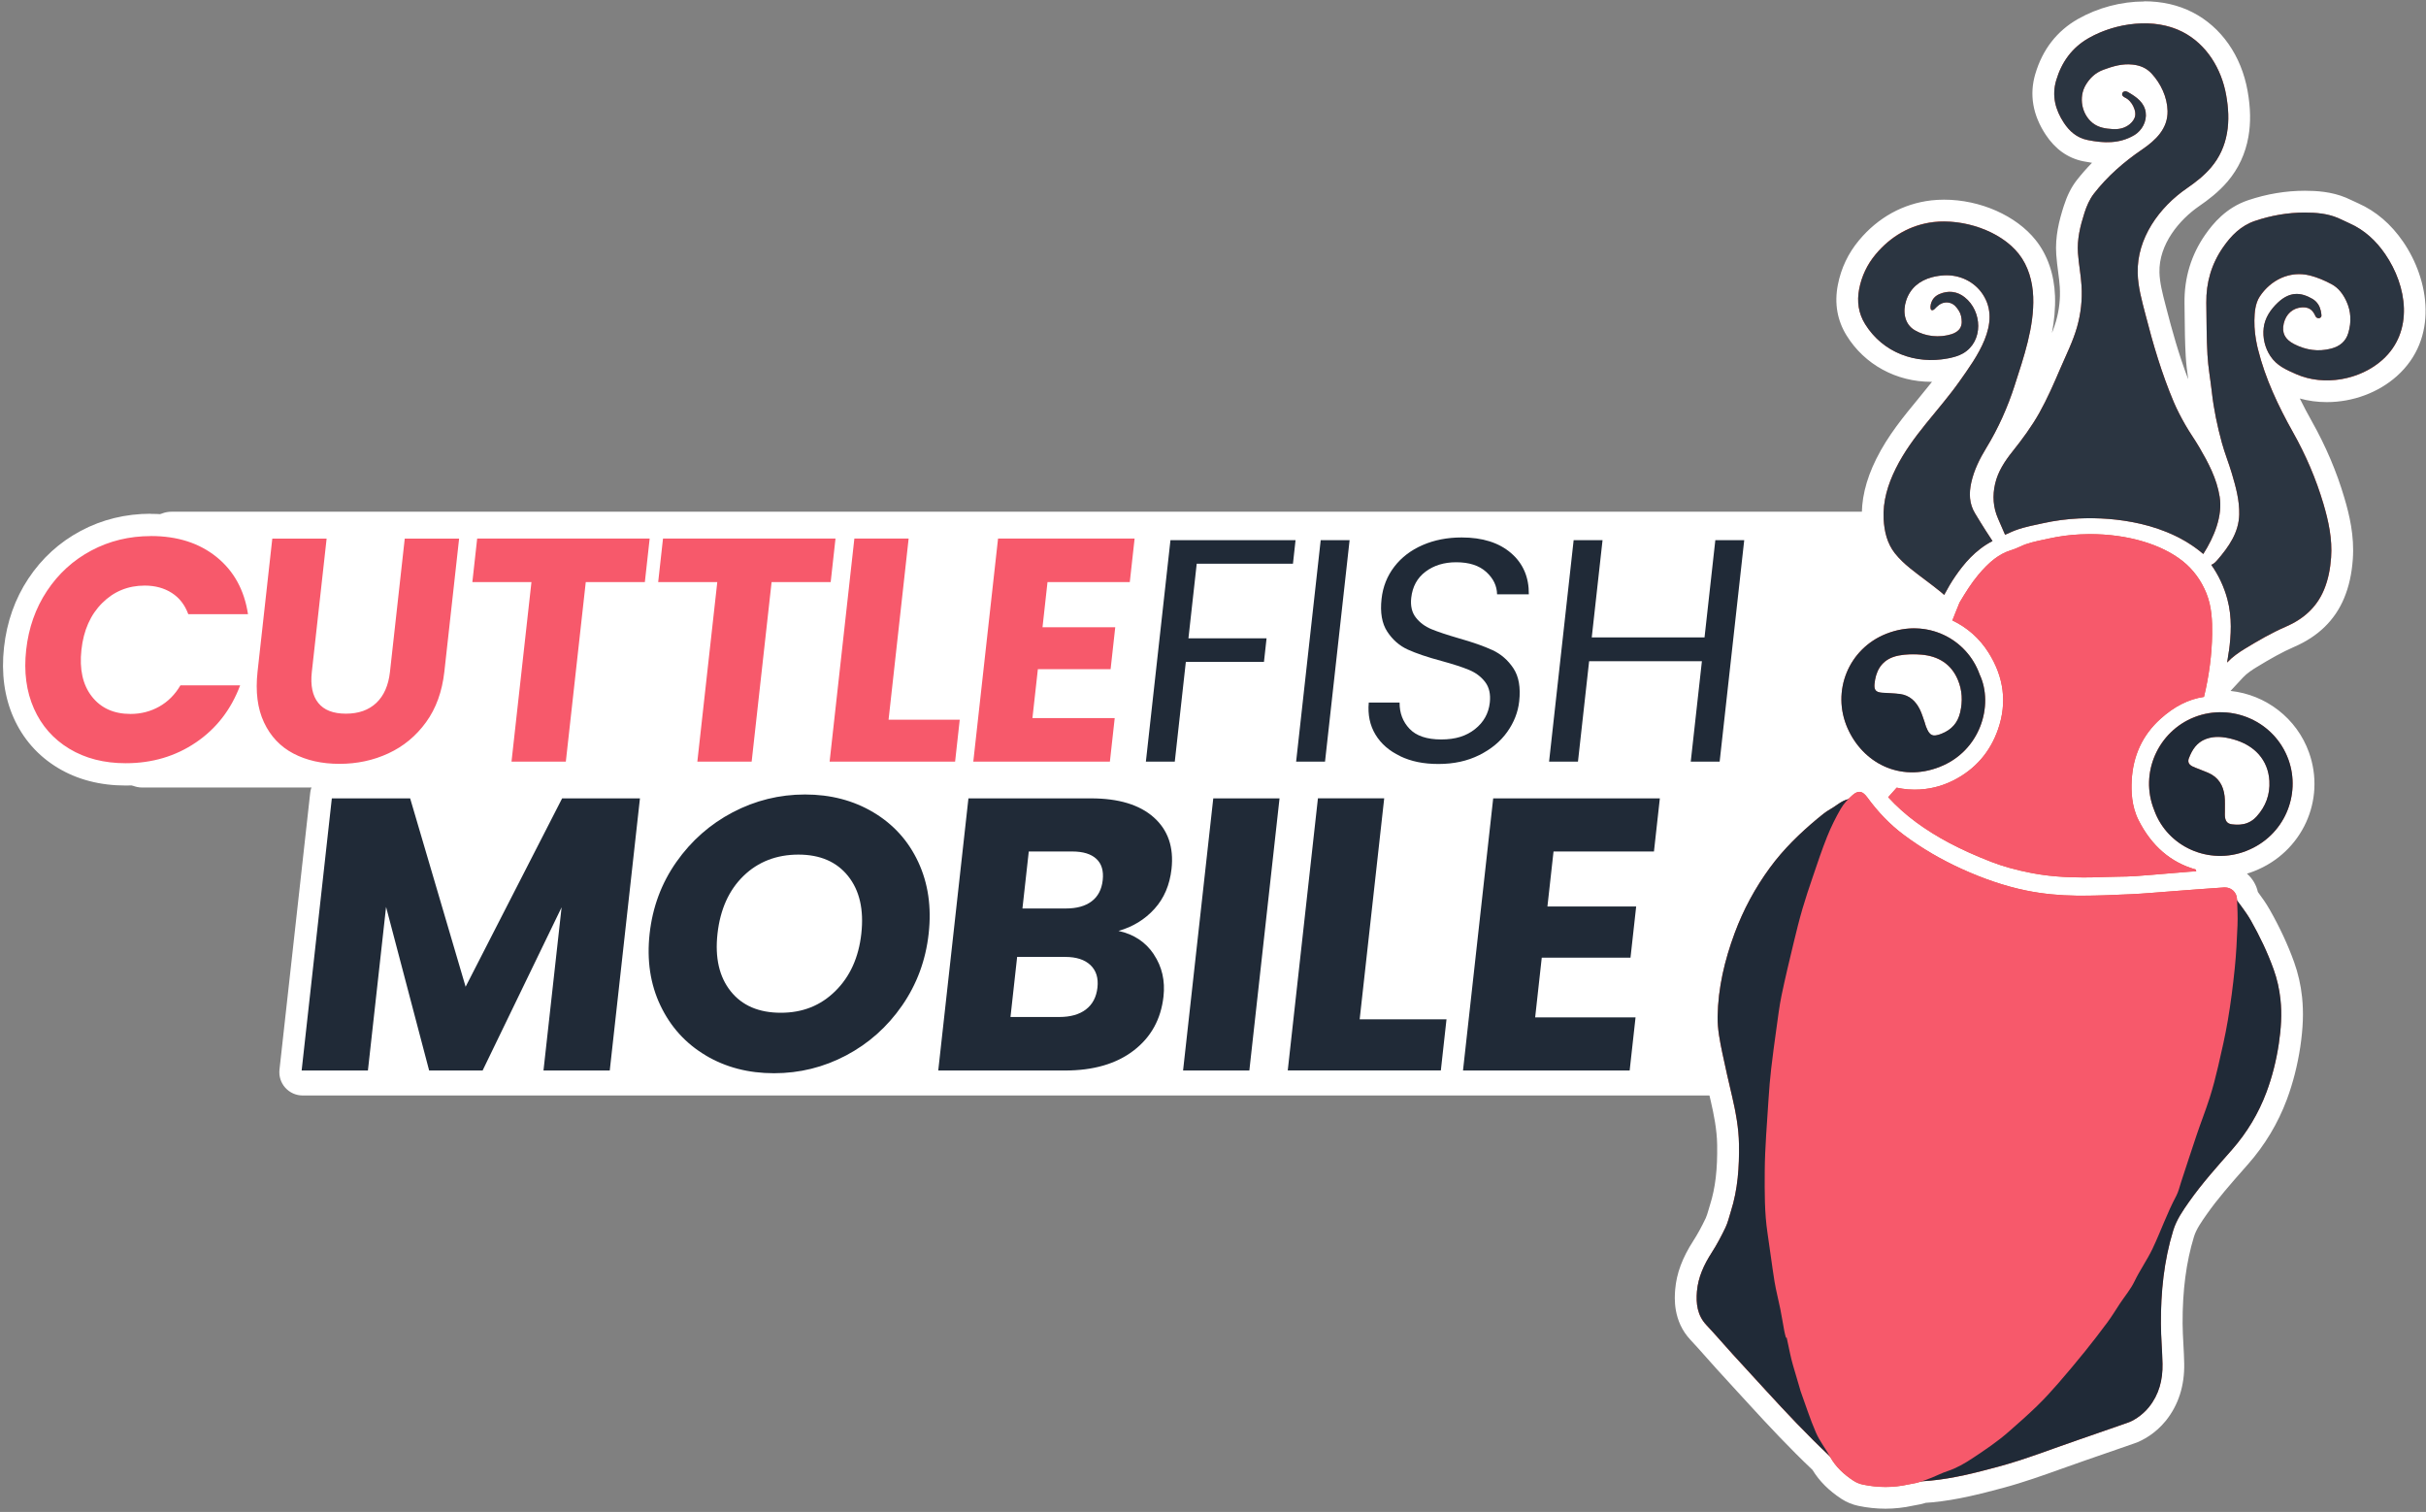
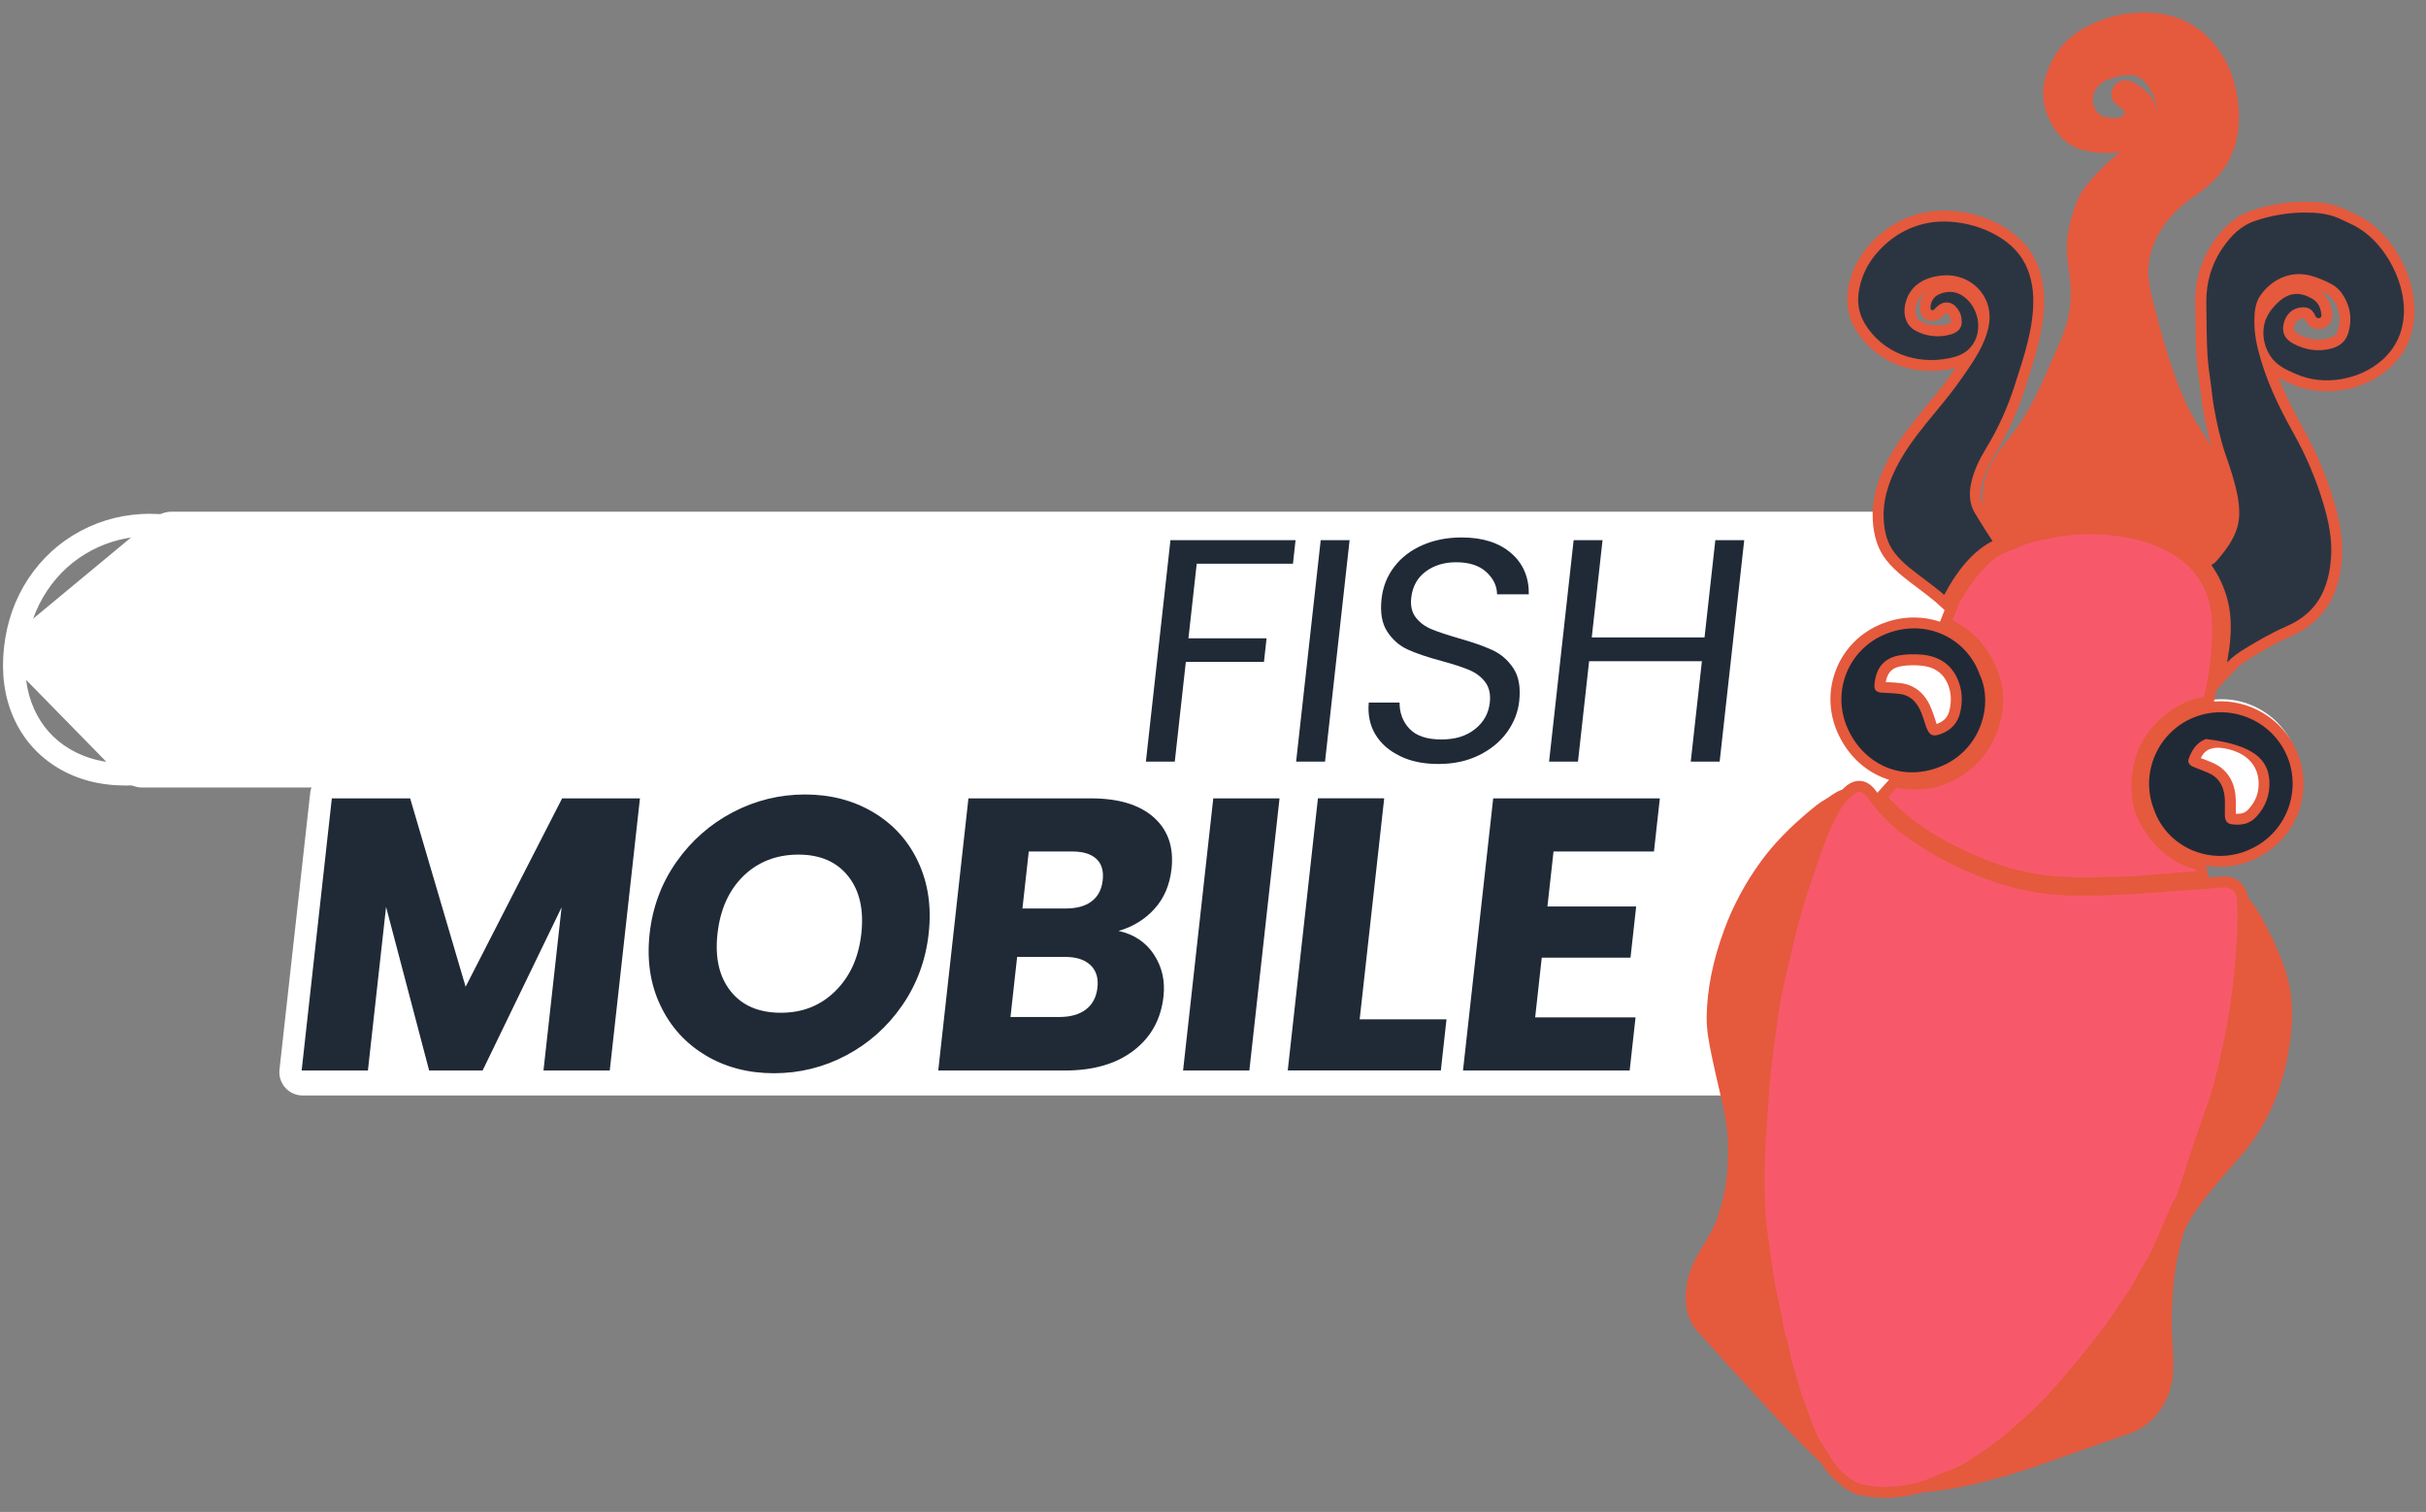
<svg xmlns="http://www.w3.org/2000/svg" width="544" height="339" viewBox="0 0 544 339" fill="none">
  <rect x="0" y="0" width="544" height="339" fill="#808080" stroke="none" />
  <path d="M31.91 173.86C31.11 173.86 30.33 173.53 29.77 172.97L5.4 148.08C4.83 147.49 4.52 146.69 4.57 145.88C4.61 145.07 5 144.3 5.63 143.78L36.52 118.16C37.05 117.72 37.73 117.47 38.44 117.47H464.04C464.91 117.47 465.73 117.84 466.3 118.48C466.86 119.11 467.11 119.95 467 120.78L460.36 171.29C460.17 172.75 458.9 173.85 457.4 173.85H31.91V173.86Z" fill="white" />
  <path d="M464.03 120.19C464.18 120.19 464.3 120.3 464.28 120.43L457.64 170.94C457.63 171.05 457.52 171.13 457.39 171.13H31.91C31.83 171.13 31.76 171.1 31.71 171.05L7.34 146.16C7.26 146.07 7.26 145.95 7.36 145.87L38.25 120.25C38.25 120.25 38.36 120.19 38.43 120.19H464.03ZM464.03 114.74H38.43C37.09 114.74 35.79 115.21 34.76 116.06L3.87 141.67C2.65 142.68 1.91 144.16 1.83 145.73C1.75 147.3 2.34 148.85 3.44 149.98L27.81 174.86C28.88 175.95 30.37 176.58 31.91 176.58H457.39C460.25 176.58 462.68 174.46 463.05 171.65L469.69 121.14C469.9 119.52 469.41 117.9 468.33 116.68C467.25 115.45 465.68 114.74 464.02 114.74H464.03Z" fill="white" />
  <path d="M67.85 243.14C67.08 243.14 66.34 242.81 65.83 242.24C65.32 241.67 65.07 240.9 65.16 240.13L72.05 178.07C72.2 176.7 73.36 175.65 74.75 175.65H434.33C435.1 175.65 435.84 175.98 436.35 176.55C436.86 177.12 437.11 177.89 437.03 178.66L430.16 240.72C430.01 242.09 428.85 243.14 427.46 243.14H67.85Z" fill="white" />
  <path d="M434.32 178.14C434.45 178.14 434.55 178.25 434.53 178.38L427.66 240.44C427.65 240.55 427.56 240.63 427.45 240.63H67.85C67.72 240.63 67.62 240.52 67.64 240.39L74.53 178.33C74.54 178.22 74.63 178.14 74.74 178.14H434.32ZM434.32 173.14H74.74C72.08 173.14 69.85 175.13 69.56 177.77L62.67 239.84C62.51 241.31 62.98 242.79 63.97 243.89C64.96 244.99 66.37 245.63 67.86 245.63H427.46C430.12 245.63 432.35 243.63 432.64 240.99L439.51 178.93C439.67 177.46 439.2 175.98 438.21 174.88C437.22 173.78 435.81 173.14 434.32 173.14Z" fill="white" />
  <path d="M290.51 121.12L289.93 126.39H268.35L266.49 143.13H284.01L283.43 148.4H265.91L263.43 170.77H256.95L262.46 121.12H290.53H290.51ZM302.63 121.12L297.12 170.77H290.64L296.15 121.12H302.63ZM313.97 169.53C311.51 168.37 309.66 166.75 308.42 164.69C307.18 162.62 306.68 160.24 306.93 157.53H313.84C313.82 159.86 314.56 161.82 316.07 163.41C317.58 165 319.95 165.8 323.18 165.8C326.41 165.8 328.79 165.03 330.74 163.49C332.69 161.95 333.8 159.96 334.07 157.54C334.28 155.64 333.93 154.1 333.02 152.91C332.11 151.72 330.9 150.82 329.4 150.2C327.9 149.58 325.86 148.92 323.28 148.21C320.1 147.36 317.57 146.5 315.69 145.65C313.81 144.8 312.28 143.45 311.08 141.63C309.88 139.8 309.45 137.34 309.8 134.26C310.1 131.55 311.05 129.16 312.66 127.06C314.27 124.97 316.38 123.36 319 122.22C321.62 121.08 324.54 120.51 327.77 120.51C332.42 120.51 336.11 121.67 338.82 124C341.53 126.33 342.86 129.41 342.82 133.26H335.7C335.67 131.36 334.86 129.69 333.27 128.24C331.67 126.79 329.43 126.07 326.53 126.07C323.82 126.07 321.54 126.77 319.67 128.17C317.8 129.57 316.73 131.53 316.45 134.05C316.25 135.86 316.6 137.33 317.49 138.47C318.38 139.61 319.55 140.48 320.98 141.07C322.41 141.66 324.44 142.34 327.06 143.1C330.24 144 332.77 144.89 334.67 145.77C336.57 146.65 338.13 148 339.35 149.83C340.57 151.66 341.01 154.14 340.66 157.27C340.39 159.69 339.5 161.97 337.98 164.11C336.46 166.25 334.37 167.98 331.7 169.31C329.03 170.64 325.99 171.3 322.57 171.3C319.15 171.3 316.42 170.72 313.97 169.55V169.53ZM391.12 121.12L385.61 170.77H379.13L381.63 148.26H356.34L353.84 170.77H347.36L352.87 121.12H359.35L356.93 142.92H382.22L384.64 121.12H391.12ZM143.5 179.01L136.73 240.03H121.87L125.93 203.44L108.22 240.03H96.23L86.57 203.35L82.5 240.03H67.64L74.41 179.01H91.97L104.41 221.25L126.05 179.01H143.52H143.5ZM158.25 236.64C153.76 233.98 150.38 230.25 148.1 225.47C145.82 220.69 145.01 215.32 145.67 209.35C146.33 203.38 148.33 198.02 151.67 193.27C155.01 188.52 159.21 184.81 164.29 182.14C169.37 179.48 174.77 178.14 180.51 178.14C186.25 178.14 191.36 179.47 195.84 182.14C200.32 184.81 203.68 188.51 205.9 193.27C208.12 198.02 208.91 203.38 208.24 209.35C207.58 215.32 205.59 220.69 202.28 225.47C198.97 230.25 194.79 233.97 189.74 236.64C184.69 239.31 179.3 240.64 173.56 240.64C167.82 240.64 162.71 239.31 158.23 236.64H158.25ZM187.32 222.21C190.61 218.97 192.55 214.68 193.14 209.35C193.74 203.96 192.75 199.66 190.18 196.44C187.61 193.22 183.89 191.62 179.03 191.62C174.17 191.62 170 193.21 166.72 196.4C163.44 199.59 161.5 203.9 160.89 209.35C160.29 214.74 161.28 219.04 163.85 222.26C166.42 225.48 170.17 227.08 175.09 227.08C180.01 227.08 184.03 225.46 187.32 222.21ZM258.73 214C260.57 216.75 261.29 219.9 260.9 223.43C260.33 228.53 258.1 232.57 254.21 235.55C250.32 238.54 245.18 240.03 238.81 240.03H210.39L217.16 179.01H244.63C250.83 179.01 255.52 180.43 258.72 183.27C261.91 186.11 263.24 189.96 262.7 194.83C262.3 198.42 261.03 201.41 258.88 203.78C256.73 206.16 254.04 207.81 250.81 208.73C254.26 209.48 256.91 211.24 258.74 213.99L258.73 214ZM229.28 203.7H239.01C241.44 203.7 243.37 203.17 244.79 202.09C246.21 201.02 247.04 199.44 247.27 197.35C247.5 195.26 247.03 193.67 245.84 192.57C244.66 191.47 242.85 190.92 240.42 190.92H230.69L229.27 203.7H229.28ZM243.5 226.34C244.99 225.21 245.85 223.57 246.09 221.43C246.33 219.29 245.8 217.61 244.52 216.39C243.23 215.17 241.35 214.56 238.86 214.56H228.08L226.59 228.03H237.54C240.03 228.03 242.02 227.47 243.51 226.34H243.5ZM286.92 179.01L280.15 240.03H265.29L272.06 179.01H286.92ZM304.89 228.55H324.36L323.09 240.02H288.76L295.53 179H310.39L304.89 228.54V228.55ZM348.36 190.92L346.99 203.26H366.89L365.62 214.73H345.72L344.24 228.12H366.75L365.43 240.03H328.06L334.83 179.01H372.2L370.88 190.92H348.37H348.36Z" fill="#202A37" />
-   <path d="M76.12 173.77C71.79 173.77 67.92 172.89 64.64 171.17C61.22 169.38 58.63 166.64 56.94 163.04C56.07 161.18 55.5 159.1 55.24 156.83C53 161.66 49.69 165.59 45.36 168.53C40.39 171.91 34.61 173.63 28.19 173.63C22.9 173.63 18.22 172.42 14.26 170.03C10.25 167.61 7.24 164.2 5.33 159.89C3.44 155.65 2.79 150.78 3.39 145.42C3.98 140.11 5.69 135.29 8.46 131.1C11.25 126.9 14.9 123.58 19.31 121.23C23.72 118.88 28.61 117.7 33.84 117.7C40.33 117.7 45.82 119.47 50.13 122.96C53.47 125.66 55.83 129.14 57.16 133.33L58.83 118.27H76.04L72.41 150.97C72.16 153.27 72.46 154.97 73.32 156.04C74.12 157.04 75.51 157.53 77.58 157.53C79.78 157.53 81.45 156.96 82.68 155.8C83.95 154.59 84.7 152.84 84.96 150.43L88.53 118.29H206.53L202.03 158.9H217.04L221.55 118.29H257.21L255.57 133.05H237.12L236.55 138.17H252.86L251.26 152.57H234.95L234.29 158.54H252.74L251.1 173.3H183.22L187.69 133.05H175.26L170.79 173.3H153.58L158.05 133.05H133.59L129.12 173.3H111.91L116.38 133.05H104.11L102.13 150.92C101.59 155.8 100.05 160.01 97.56 163.44C95.08 166.86 91.91 169.48 88.16 171.22C84.46 172.93 80.42 173.8 76.13 173.8L76.12 173.77ZM32.46 133.81C29.37 133.81 26.82 134.85 24.67 137C22.45 139.22 21.16 142.16 20.74 145.98C20.33 149.71 20.92 152.54 22.55 154.64C24.1 156.63 26.3 157.6 29.26 157.6C31.17 157.6 32.87 157.17 34.45 156.28C36.02 155.4 37.28 154.14 38.29 152.42L39.01 151.19H55.18C55.2 150.91 55.23 150.63 55.26 150.35L56.38 140.23H40.46L39.86 138.59C39.28 137.01 38.4 135.86 37.15 135.06C35.84 134.22 34.3 133.82 32.45 133.82L32.46 133.81Z" fill="#F7596B" />
  <path d="M33.84 120.19C39.78 120.19 44.68 121.76 48.56 124.89C52.44 128.02 54.79 132.3 55.61 137.71H42.22C41.45 135.62 40.22 134.03 38.51 132.94C36.8 131.85 34.78 131.3 32.46 131.3C28.71 131.3 25.52 132.61 22.91 135.22C20.29 137.83 18.74 141.32 18.26 145.69C17.78 150.06 18.55 153.55 20.59 156.16C22.63 158.77 25.52 160.08 29.27 160.08C31.6 160.08 33.74 159.53 35.69 158.44C37.64 157.35 39.23 155.76 40.46 153.67H53.85C51.82 159.08 48.53 163.35 43.95 166.46C39.38 169.57 34.12 171.13 28.19 171.13C23.35 171.13 19.13 170.05 15.55 167.89C11.97 165.73 9.32 162.73 7.61 158.88C5.9 155.03 5.32 150.64 5.87 145.7C6.42 140.76 7.97 136.36 10.54 132.49C13.11 128.62 16.42 125.6 20.48 123.44C24.54 121.28 29 120.2 33.84 120.2M254.42 120.76L253.34 130.52H234.89L233.77 140.64H250.08L249.04 150.04H232.73L231.51 161.01H249.96L248.88 170.77H218.25L223.8 120.76H254.43M203.75 120.76L199.25 161.37H215.21L214.17 170.77H186.03L191.58 120.76H203.76M187.35 120.76L186.27 130.52H173.02L168.55 170.77H156.37L160.84 130.52H147.59L148.67 120.76H187.35ZM145.68 120.76L144.6 130.52H131.35L126.88 170.77H114.7L119.17 130.52H105.92L107 120.76H145.68ZM102.95 120.76L99.64 150.61C99.14 155.07 97.78 158.85 95.53 161.94C93.29 165.03 90.48 167.35 87.1 168.92C83.72 170.49 80.06 171.27 76.12 171.27C72.18 171.27 68.74 170.5 65.8 168.96C62.86 167.42 60.66 165.09 59.2 161.98C57.74 158.87 57.26 155.08 57.75 150.62L61.06 120.77H73.24L69.92 150.69C69.59 153.68 70.07 155.99 71.36 157.6C72.65 159.22 74.72 160.02 77.57 160.02C80.42 160.02 82.69 159.21 84.39 157.6C86.09 155.99 87.1 153.68 87.44 150.69L90.76 120.77H102.94M33.84 115.19C28.19 115.19 22.91 116.48 18.13 119.02C13.34 121.57 9.39 125.17 6.37 129.72C3.37 134.24 1.53 139.43 0.9 145.15C0.26 150.96 0.98 156.26 3.04 160.91C5.17 165.69 8.51 169.48 12.97 172.17C17.32 174.8 22.45 176.13 28.19 176.13C35.12 176.13 41.37 174.27 46.77 170.6C49.73 168.58 52.26 166.15 54.33 163.31C54.44 163.58 54.56 163.84 54.68 164.11C56.61 168.22 59.57 171.34 63.48 173.39C67.13 175.31 71.38 176.28 76.13 176.28C80.88 176.28 85.19 175.33 89.22 173.47C93.37 171.55 96.86 168.66 99.6 164.89C102.35 161.11 104.04 156.49 104.63 151.18L106.37 135.54H113.6L109.75 170.24L109.13 175.79H131.37L131.86 171.34L135.83 135.54H155.26L151.41 170.24L150.79 175.79H173.03L173.52 171.34L177.49 135.54H184.89L181.04 170.24L180.42 175.79H253.33L253.82 171.34L254.9 161.58L255.52 156.03H237.07L237.18 155.06H253.49L253.98 150.61L255.02 141.21L255.64 135.66H239.33V135.54H257.79L258.28 131.09L259.36 121.33L259.98 115.78H219.29L218.8 120.23L214.79 156.39H204.81L208.7 121.34L209.32 115.79H86.28L85.79 120.24L82.47 150.16C82.27 151.93 81.76 153.23 80.95 154C80.48 154.45 79.61 155.05 77.57 155.05C76.41 155.05 75.53 154.84 75.26 154.5C74.85 153.99 74.71 152.79 74.88 151.26L78.2 121.34L78.82 115.79H56.58L56.09 120.24L55.57 124.96C54.45 123.52 53.16 122.21 51.7 121.03C46.93 117.17 40.91 115.22 33.83 115.22L33.84 115.19ZM29.27 155.09C26.44 155.09 25.25 154.03 24.53 153.1C23.31 151.54 22.89 149.3 23.23 146.25C23.59 143.01 24.64 140.57 26.45 138.77C28.13 137.09 30.04 136.31 32.47 136.31C33.83 136.31 34.93 136.59 35.83 137.16C36.61 137.66 37.15 138.38 37.54 139.44L38.74 142.72H53.61L52.95 148.68H37.6L36.15 151.15C35.37 152.47 34.42 153.44 33.25 154.1C32.05 154.77 30.75 155.1 29.28 155.1L29.27 155.09Z" fill="white" />
  <path d="M514.02 181.916C518.197 173.157 514.484 162.671 505.725 158.493C496.967 154.316 486.48 158.029 482.303 166.787C478.125 175.546 481.839 186.032 490.597 190.21C499.356 194.387 509.842 190.674 514.02 181.916Z" fill="white" />
  <path d="M444.064 165.572C448.241 156.813 444.528 146.327 435.77 142.149C427.011 137.972 416.525 141.685 412.347 150.443C408.17 159.202 411.883 169.688 420.641 173.866C429.4 178.043 439.886 174.33 444.064 165.572Z" fill="white" />
  <path d="M422.82 335.84C420.98 335.84 419.09 335.64 417.22 335.25C416.18 335.03 415.18 334.62 414.31 334.06C411.66 332.33 409.72 330.36 408.37 328.04C403.24 323.19 398.48 318.1 394.1 313.32L391.53 310.52C389.92 308.77 388.32 307.03 386.72 305.27C385.94 304.41 385.17 303.55 384.4 302.68C383.25 301.38 382.05 300.03 380.85 298.76C377.92 295.64 377.86 291.9 378.07 289.35C378.34 286.14 379.52 283.01 381.78 279.5C382.74 278.01 383.66 276.33 384.69 274.19C385 273.54 385.23 272.76 385.46 271.94C385.57 271.57 385.67 271.2 385.79 270.83C387.05 266.83 387.58 262.43 387.48 256.58C387.42 252.97 386.71 249.43 386.01 246.44L385.64 244.83C385.02 242.16 384.37 239.4 383.81 236.65C383.24 233.87 382.65 230.99 382.7 227.92C382.8 221.72 384.1 215.32 386.67 208.37C388.67 202.96 391.44 197.83 394.88 193.12C397.75 189.2 401.28 185.55 406.01 181.62C406.98 180.82 408.01 179.96 409.2 179.3C409.55 179.11 409.91 178.86 410.3 178.59C411.1 178.04 411.99 177.42 413.11 177.03C413.33 176.82 413.56 176.61 413.78 176.41C414.78 175.53 415.83 175.09 416.9 175.09C418.31 175.09 419.57 175.84 420.66 177.33C420.77 177.47 420.87 177.62 420.98 177.76L421.57 177.1C422.19 176.41 422.83 175.69 423.47 174.98L423.6 174.84C418.58 173.3 414.37 169.52 412.04 164.24C410 159.62 409.92 154.53 411.81 149.91C413.7 145.29 417.32 141.72 422 139.86L422.2 139.78C424.49 138.89 426.85 138.45 429.2 138.45C431.22 138.45 433.18 138.79 435.02 139.41C435.02 139.41 435.87 137.27 436.05 136.8L434.29 135.2C434.11 135.03 433.92 134.87 433.73 134.71C432.59 133.77 431.37 132.85 430.19 131.96C429.05 131.11 427.88 130.22 426.74 129.3C425.19 128.04 423.96 126.82 422.98 125.58C421.13 123.24 420.14 120.29 419.94 116.56C419.72 112.55 420.7 108.43 422.91 103.98C425.36 99.04 428.76 94.91 432.05 90.92C433.86 88.73 435.73 86.46 437.39 84.1C437.39 84.1 438.28 82.85 438.54 82.47C438.12 82.58 437.71 82.67 437.32 82.74L437.18 82.77C435.8 83.03 434.4 83.17 433.01 83.17C425.91 83.17 419.76 79.82 416.14 73.97C414.36 71.1 413.8 67.87 414.48 64.37C415.12 61.04 416.55 58.04 418.71 55.46C422.58 50.84 427.63 48.04 433.32 47.37C434.15 47.27 435.03 47.22 435.91 47.22C443.29 47.22 450.61 50.42 454.55 55.37C457.48 59.04 458.23 63.43 458.34 66.46C458.59 73.18 456.4 79.96 454.46 85.94L454.07 87.14C452.38 92.4 450.14 97.32 447.43 101.74C445.83 104.35 444.86 106.57 444.38 108.72C443.95 110.63 444.04 112.09 444.67 113.39C444.43 111.62 444.53 109.8 444.96 107.93C445.75 104.53 447.61 101.86 449.34 99.7C451.1 97.49 453.35 94.54 455.14 91.36C456.85 88.3 458.25 85.1 459.66 81.8C460.01 80.98 460.38 80.16 460.74 79.35C461.76 77.08 462.72 74.94 463.36 72.71C464.16 69.93 464.47 67.08 464.29 64.23C464.22 63.06 464.06 61.89 463.9 60.65C463.74 59.45 463.58 58.21 463.49 56.94C463.25 53.51 463.95 50.48 465.06 46.98C465.72 44.92 466.53 43.28 467.55 41.96C469.74 39.13 472.36 36.52 475.47 34.05C474.51 34.24 473.51 34.33 472.45 34.33C470.98 34.33 469.43 34.16 467.57 33.78C464.79 33.22 462.48 31.56 460.7 28.85C458.22 25.07 457.54 21.19 458.68 17.3C460.11 12.44 462.94 8.78 467.1 6.41C471.2 4.07 476.06 2.79 480.77 2.79C484.37 2.79 487.63 3.53 490.47 4.98C496.16 7.89 500.3 13.85 501.55 20.91C502.17 24.44 502.23 27.42 501.73 30.29C501.14 33.65 499.76 36.63 497.62 39.15C495.76 41.35 493.59 42.96 491.71 44.25C485.31 48.66 481.58 55 481.74 61.21C481.81 63.78 482.47 66.33 483.17 69.04L483.38 69.84C484.85 75.56 486.74 82.32 489.61 89.14C490.22 90.58 490.98 92.09 492.08 94.03C492.56 94.87 493.09 95.69 493.65 96.55C494.17 97.34 494.7 98.17 495.2 99.02C495.43 99.42 495.66 99.81 495.89 100.22C495.87 100.13 495.84 100.05 495.82 99.96C494.67 95.77 493.91 91.9 493.49 88.13C493.38 87.15 493.24 86.17 493.11 85.19C492.86 83.42 492.61 81.6 492.51 79.74C492.34 76.65 492.31 73.52 492.28 70.5L492.25 67.97C492.18 62.85 493.6 58.17 496.45 54.07C498.01 51.83 500.58 48.69 504.82 47.25C508.76 45.92 512.79 45.24 516.79 45.24C519.28 45.24 522.19 45.4 525.07 46.6C525.63 46.83 526.18 47.09 526.72 47.35C527.08 47.52 527.44 47.69 527.8 47.85C531.34 49.42 534.37 52.03 536.82 55.6C542.13 63.35 544.09 75.08 535.83 82.5C532.12 85.83 526.99 87.74 521.74 87.74C518.94 87.74 516.29 87.2 513.88 86.14L513.78 86.09C512.83 85.67 511.86 85.25 510.93 84.72C512.27 88.12 514.03 91.74 516.29 95.74C519.29 101.08 521.66 106.65 523.32 112.28C524.41 115.97 525.48 120.39 525.13 125.2C524.91 128.25 524.33 130.88 523.35 133.22C521.55 137.52 518.23 140.74 513.47 142.79C510.41 144.11 507.43 145.86 504.66 147.55C503.67 148.15 502.24 149.08 501.18 150.22L497.04 154.67C496.89 155.38 496.73 156.1 496.56 156.81L496.44 157.3C496.92 157.26 497.41 157.24 497.9 157.24C505.75 157.24 512.79 162.17 515.43 169.51C518.83 178.98 514.08 189.32 504.6 193.04L504.5 193.08C502.34 193.91 500.09 194.34 497.8 194.34C496.74 194.34 495.69 194.25 494.67 194.07L495.24 196.74C496.34 196.66 497.43 196.58 498.53 196.51C498.65 196.51 498.76 196.5 498.88 196.5C501.5 196.5 503.66 198.44 503.99 201C504.98 202.31 505.98 203.68 506.83 205.17C508.99 208.98 510.77 212.8 512.12 216.54C512.95 218.84 513.51 221.29 513.78 223.82C514.12 227 514 230.35 513.39 234.38C512.79 238.36 511.82 242.18 510.49 245.73C508.61 250.75 505.86 255.34 502.3 259.39L501.41 260.4C498.47 263.74 495.43 267.19 492.86 270.83C491.58 272.64 490.26 274.52 489.63 276.58C487.81 282.5 486.94 289.1 486.97 296.76C486.97 298.34 487.06 299.9 487.15 301.56C487.22 302.93 487.3 304.34 487.33 305.75C487.41 310.24 486.24 313.94 483.73 317.04C481.82 319.4 479.39 320.81 477.74 321.34L473.7 322.75C471.17 323.63 468.98 324.4 466.78 325.15C465.03 325.75 463.28 326.37 461.54 327C457.34 328.5 452.99 330.06 448.55 331.25C443.41 332.63 438.37 333.91 433.16 334.41C432.76 334.45 432.35 334.48 431.95 334.51C431.75 334.52 431.55 334.54 431.36 334.55C431.18 334.61 430.99 334.67 430.8 334.72C430.23 334.89 429.67 334.99 429.17 335.08C428.92 335.12 428.67 335.17 428.43 335.22C426.58 335.63 424.69 335.84 422.8 335.84H422.82ZM501.35 182.46C501.48 182.46 501.6 182.47 501.71 182.47C502.24 182.47 502.68 182.4 503.07 182.25C503.49 182.09 503.86 181.82 504.21 181.44C505.86 179.63 506.59 177.6 506.46 175.24C506.26 171.67 503.96 169.12 499.99 168.07C498.94 167.79 498.1 167.66 497.35 167.66C496.68 167.66 496.08 167.76 495.51 167.97C494.65 168.3 494.03 168.92 493.5 169.97C493.65 170.03 494.63 170.41 494.63 170.41C495.12 170.6 495.61 170.79 496.09 171C499.09 172.28 500.87 174.77 501.27 178.21C501.37 179.13 501.37 180 501.36 180.84C501.36 181.17 501.36 181.5 501.36 181.82C501.36 182 501.36 182.18 501.36 182.37V182.44L501.35 182.46ZM423.69 152.98C424.55 153.02 425.45 153.07 426.36 153.19C428.29 153.45 430.96 154.49 432.69 158.01C433.07 158.79 433.33 159.56 433.59 160.3C433.67 160.54 433.75 160.78 433.84 161.02C433.92 161.25 433.99 161.49 434.07 161.73C434.11 161.88 434.16 162.04 434.21 162.18C434.23 162.24 434.25 162.29 434.27 162.34C434.31 162.33 434.5 162.25 434.5 162.25C436.01 161.65 436.81 160.73 437.16 159.2C437.65 157.08 437.52 155.18 436.77 153.39C435.71 150.87 433.73 149.51 430.71 149.24C430.11 149.19 429.52 149.16 428.95 149.16C427.98 149.16 427.06 149.24 426.22 149.4C425.86 149.47 425.53 149.56 425.23 149.67C424.37 150 423.24 150.7 422.86 152.94C423.14 152.96 423.42 152.97 423.71 152.99L423.69 152.98ZM516.35 71.38C515.06 71.45 514.63 72.49 514.49 73.11C514.31 73.9 514.27 74.34 515.53 74.99C516.98 75.74 518.45 76.12 519.89 76.12C520.63 76.12 521.38 76.02 522.13 75.83C523.64 75.44 524.05 74.72 524.26 73.99C524.83 72.04 524.73 70.27 523.94 68.57C523.33 67.27 522.61 66.4 521.72 65.92C521.16 65.62 520.62 65.35 520.1 65.12C520.83 65.61 521.45 66.25 521.91 66.99C522.3 67.62 522.6 68.34 522.78 69.11C522.86 69.46 522.92 69.82 522.96 70.19C523.01 70.63 523.12 71.69 522.31 72.68C521.73 73.39 520.85 73.8 519.91 73.8C519.59 73.8 519.26 73.75 518.96 73.65C518.08 73.36 517.36 72.72 516.98 71.89L516.89 71.7C516.79 71.49 516.72 71.4 516.69 71.38C516.67 71.38 516.6 71.37 516.47 71.37H516.34L516.35 71.38ZM431.45 65.68C430.66 66.3 430.11 67.12 429.77 68.15C429.68 68.43 428.91 70.94 430.6 71.94C431.73 72.61 433.08 72.96 434.49 72.96C435.32 72.96 436.13 72.84 436.9 72.6C437.25 72.49 437.41 72.36 437.44 72.32C437.44 72.32 437.52 72.1 437.34 71.35C437.29 71.14 437.07 70.74 436.68 70.34C436.61 70.27 436.53 70.27 436.49 70.27C436.26 70.31 435.99 70.55 435.56 70.99C435.13 71.43 434.66 71.73 434.13 71.88C433.86 71.96 433.58 72 433.3 72C432.47 72 431.69 71.65 431.16 71.03L431.07 70.92L431.02 70.84C430.78 70.51 430.62 70.12 430.53 69.69C430.19 68.02 430.93 66.53 431.27 65.97C431.33 65.87 431.39 65.78 431.45 65.69V65.68ZM477.19 16.84C475.61 16.84 474.02 17.35 472.53 17.91C471.39 18.34 470.52 19.09 469.81 20.29C468.82 21.95 469.28 24.45 470.8 25.65C471.54 26.23 472.55 26.4 473.94 26.49C474.05 26.49 474.15 26.49 474.26 26.49C475.26 26.49 475.76 26.17 476.05 25.92C476.3 25.71 476.4 25.54 476.41 25.5C476.41 25.42 476.31 25 476.03 24.57C475.9 24.38 475.76 24.22 475.59 24.1L475.51 24.07C475.07 23.84 474.34 23.44 473.85 22.61C473.21 21.5 473.34 20.09 474.18 19.1C474.78 18.39 475.67 17.98 476.62 17.98C476.76 17.98 476.91 17.98 477.05 18.01C477.76 18.1 478.29 18.42 478.58 18.58C480.04 19.43 483.09 21.21 483.59 24.81C483.61 24.94 483.62 25.08 483.63 25.21C483.63 25.11 483.63 25 483.63 24.89C483.58 22.56 482.49 20.02 480.7 18.1C480.03 17.38 479.19 17 478 16.86C477.73 16.83 477.46 16.82 477.2 16.82L477.19 16.84Z" fill="#E5593D" />
-   <path d="M480.82 5.21C483.84 5.21 486.81 5.8 489.41 7.14C494.82 9.91 498.15 15.44 499.19 21.32C499.7 24.18 499.87 27.01 499.37 29.85C498.87 32.72 497.71 35.3 495.8 37.55C494.23 39.4 492.34 40.86 490.37 42.22C484.15 46.5 479.14 53.46 479.35 61.26C479.43 64.38 480.29 67.42 481.07 70.44C482.8 77.17 484.71 83.67 487.41 90.08C488.16 91.85 489.06 93.56 490.01 95.23C490.98 96.94 492.15 98.55 493.14 100.25C495.18 103.74 497.08 107.28 497.73 111.38C498.42 115.71 496.51 120.37 494.06 124.22C493.83 124.02 493.59 123.82 493.35 123.63C485.34 117.22 474.62 116.19 468.58 116.19C467.64 116.19 466.82 116.21 466.13 116.25C463.42 116.38 460.72 116.74 458.11 117.32C457.73 117.4 457.34 117.49 456.96 117.57C454.77 118.03 452.5 118.51 450.26 119.63C450.06 119.73 449.84 119.82 449.61 119.9C449.1 118.71 448.59 117.52 448.06 116.33C446.93 113.78 446.76 111.17 447.38 108.48C448.02 105.7 449.55 103.4 451.29 101.22C453.49 98.46 455.58 95.63 457.31 92.55C459.07 89.39 460.52 86.09 461.94 82.76C463.26 79.67 464.81 76.62 465.74 73.38C466.6 70.36 466.96 67.2 466.76 64.07C466.61 61.62 466.13 59.21 465.96 56.76C465.74 53.59 466.47 50.7 467.42 47.71C467.9 46.21 468.56 44.68 469.51 43.45C472.55 39.53 476.26 36.3 480.36 33.51C483.42 31.42 486.13 28.83 486.05 24.89C485.99 21.81 484.54 18.72 482.46 16.48C481.31 15.24 479.9 14.66 478.24 14.48C477.88 14.44 477.52 14.42 477.17 14.42C475.26 14.42 473.46 14.97 471.66 15.64C469.88 16.3 468.63 17.48 467.69 19.06C466.07 21.78 466.77 25.62 469.26 27.59C470.58 28.63 472.18 28.86 473.77 28.95C473.93 28.95 474.08 28.96 474.23 28.96C475.44 28.96 476.6 28.65 477.59 27.82C478.17 27.33 478.7 26.65 478.79 25.87C478.9 24.98 478.5 23.96 478.02 23.24C477.75 22.84 477.42 22.48 477.03 22.19C476.71 21.94 476.13 21.77 475.93 21.42C475.8 21.2 475.84 20.91 476.01 20.72C476.15 20.55 476.37 20.47 476.59 20.47C476.62 20.47 476.66 20.47 476.69 20.47C476.91 20.5 477.11 20.62 477.31 20.73C479.09 21.77 480.83 22.99 481.14 25.19C481.42 27.2 480.32 29.26 478.6 30.29C476.63 31.46 474.58 31.89 472.49 31.89C471.05 31.89 469.58 31.69 468.1 31.39C465.7 30.9 464.04 29.42 462.79 27.52C460.89 24.63 460.05 21.48 461.08 18C462.29 13.9 464.65 10.66 468.36 8.54C471.96 6.49 476.44 5.24 480.82 5.24M516.84 47.68H516.85C519.34 47.68 521.83 47.88 524.17 48.85C525.08 49.23 525.95 49.69 526.85 50.09C530.21 51.58 532.8 54 534.85 56.99C539.77 64.16 541.32 74.34 534.24 80.69C530.93 83.66 526.32 85.3 521.78 85.3C519.4 85.3 517.05 84.85 514.91 83.91C512.62 82.9 510.54 82.01 509.11 79.85C507.89 78.01 507.35 75.73 507.61 73.54C507.87 71.29 509.17 69.39 510.78 67.87C512.23 66.5 513.63 65.92 515.02 65.92C516.19 65.92 517.35 66.33 518.53 67.02C519.07 67.33 519.52 67.77 519.85 68.29C520.12 68.72 520.3 69.19 520.41 69.68C520.47 69.93 520.51 70.19 520.54 70.45C520.57 70.7 520.61 70.93 520.43 71.14C520.31 71.29 520.11 71.37 519.92 71.37C519.85 71.37 519.78 71.36 519.71 71.34C519.49 71.27 519.31 71.1 519.21 70.89C519.18 70.82 519.14 70.74 519.11 70.68C518.54 69.47 517.74 68.93 516.48 68.93C516.4 68.93 516.31 68.93 516.22 68.93C514.16 69.04 512.6 70.42 512.11 72.56C511.64 74.63 512.36 76.09 514.41 77.15C516.18 78.06 518.01 78.55 519.89 78.55C520.83 78.55 521.78 78.43 522.74 78.18C524.62 77.69 526.02 76.63 526.6 74.66C527.32 72.22 527.22 69.81 526.15 67.52C525.43 65.98 524.41 64.58 522.87 63.75C521.31 62.91 519.69 62.21 517.93 61.77C517.13 61.57 516.33 61.48 515.56 61.48C511.98 61.48 508.75 63.47 506.75 66.47C505.72 68.01 505.56 70.07 505.53 71.87C505.5 73.81 505.75 75.74 506.17 77.63C506.22 77.86 506.28 78.1 506.34 78.33C507.95 84.86 510.91 91.1 514.19 96.94C517.05 102.02 519.35 107.37 521.01 112.97C522.17 116.9 523.03 120.88 522.73 125.03C522.55 127.53 522.1 129.96 521.13 132.28C519.45 136.28 516.44 138.87 512.54 140.55C509.37 141.92 506.37 143.67 503.42 145.46C501.99 146.33 500.56 147.33 499.42 148.56C499.57 147.7 499.7 146.83 499.82 145.97C500.27 142.55 500.58 138.49 499.45 134.31C498.7 131.53 497.47 128.93 495.85 126.64C496.02 126.57 496.18 126.49 496.34 126.38C496.69 126.15 496.97 125.84 497.25 125.52C499.79 122.57 502.03 119.38 502.12 115.35C502.19 112.13 501.34 109.12 500.45 106.11C499.77 103.82 498.86 101.59 498.23 99.28C497.2 95.52 496.4 91.71 495.97 87.82C495.66 85.07 495.15 82.33 495 79.57C494.78 75.69 494.8 71.79 494.74 67.9C494.68 63.35 495.9 59.17 498.5 55.43C500.32 52.81 502.5 50.59 505.65 49.53C509.28 48.3 513.01 47.65 516.84 47.65M435.93 49.66C442 49.66 448.95 52.24 452.66 56.89C454.81 59.59 455.79 63.09 455.92 66.55C456.17 73.27 453.8 80.08 451.77 86.39C450.18 91.32 448.09 96.03 445.38 100.46C443.91 102.87 442.65 105.39 442.03 108.18C441.49 110.6 441.55 112.94 442.88 115.12C443.69 116.44 444.48 117.77 445.32 119.06C445.81 119.81 446.3 120.56 446.79 121.31C442.89 123.32 440.33 126.49 438.51 129.12C437.55 130.5 436.73 131.93 435.95 133.39C435.74 133.2 435.52 133.01 435.3 132.82C433.02 130.94 430.58 129.26 428.29 127.4C427.06 126.4 425.88 125.3 424.9 124.06C423.16 121.85 422.53 119.18 422.38 116.42C422.16 112.38 423.34 108.6 425.1 105.05C428.76 97.68 434.67 92.18 439.39 85.5C443.17 80.15 448.87 72.5 444.62 66.01C442.83 63.27 439.74 61.72 436.49 61.72C436.31 61.72 436.12 61.72 435.94 61.73C435.02 61.78 434.1 61.92 433.23 62.15C430.43 62.89 428.34 64.59 427.43 67.37C426.63 69.78 426.99 72.64 429.34 74.03C430.88 74.94 432.68 75.39 434.48 75.39C435.55 75.39 436.61 75.23 437.62 74.91C438.37 74.67 439.09 74.25 439.51 73.59C440.03 72.74 439.93 71.71 439.72 70.78C439.54 70 439.01 69.22 438.45 68.63C438.42 68.6 438.39 68.57 438.35 68.53C437.84 68.05 437.18 67.8 436.49 67.8C436.33 67.8 436.18 67.81 436.02 67.84C435.07 68 434.45 68.6 433.81 69.26C433.7 69.37 433.58 69.47 433.43 69.52C433.39 69.53 433.34 69.54 433.29 69.54C433.18 69.54 433.07 69.5 433 69.42C432.95 69.36 432.92 69.27 432.91 69.19C432.78 68.55 433.02 67.77 433.35 67.21C433.69 66.64 434.22 66.22 434.82 65.95C435.62 65.6 436.42 65.42 437.2 65.42C438.39 65.42 439.52 65.83 440.54 66.63C444.48 69.73 444.82 76.51 440.18 79.21C439.16 79.8 438 80.1 436.85 80.33C436.81 80.33 436.77 80.35 436.73 80.35C435.49 80.59 434.25 80.7 433.02 80.7C427.08 80.7 421.52 77.96 418.22 72.65C416.71 70.22 416.35 67.57 416.88 64.8C417.44 61.89 418.68 59.27 420.59 56.99C423.95 52.98 428.36 50.38 433.61 49.76C434.36 49.67 435.13 49.63 435.91 49.63M468.71 119.76C477 119.76 484.64 121.98 489.48 125.84C491.8 127.69 493.63 130.19 494.77 133.05C495.97 136.05 496.09 139.22 496.05 142.19C495.98 146.75 495.37 151.47 494.22 156.25C490.75 156.76 487.55 158.39 484.44 161.2C480.44 164.81 478.28 169.47 478.01 175.05C477.9 177.32 477.94 180.71 479.55 183.9C482.48 189.69 486.8 193.4 492.39 194.96C492.42 195.09 492.45 195.22 492.48 195.36C492.04 195.38 491.61 195.41 491.17 195.44C489.47 195.57 487.74 195.72 486.07 195.86C483.7 196.06 481.25 196.27 478.85 196.44C477.55 196.53 476.25 196.55 474.87 196.57C473.9 196.58 472.9 196.6 471.9 196.64C470.26 196.71 468.73 196.74 467.27 196.74C462.75 196.74 459.01 196.42 455.51 195.74C452.08 195.08 449.11 194.25 446.44 193.21C439.57 190.54 434.24 187.72 429.65 184.34C427.35 182.64 425.26 180.77 423.41 178.75C424.04 178.05 424.68 177.34 425.32 176.61C426.11 176.78 426.95 176.92 427.81 176.99C428.34 177.03 428.86 177.05 429.37 177.05C432.41 177.05 435.32 176.35 438.04 174.98C442.9 172.51 446.27 168.65 448.05 163.5C450.1 157.58 449.37 151.78 445.87 146.27C443.87 143.12 441.16 140.72 437.8 139.11C438.08 138.4 438.36 137.69 438.64 137C438.8 136.6 438.97 136.19 439.13 135.79C439.17 135.7 439.2 135.6 439.24 135.51C439.3 135.36 439.38 135.15 439.42 135.08C440.78 132.81 442.04 130.79 443.55 128.97C446.13 125.87 448.33 124.2 450.88 123.39C451.47 123.2 452.25 122.93 453.03 122.55C454.56 121.79 456.36 121.41 458.25 121.01C458.65 120.92 459.06 120.84 459.46 120.75C461.73 120.25 464.08 119.93 466.44 119.82C467.2 119.78 467.96 119.76 468.71 119.76ZM429.22 140.89C435.9 140.89 441.73 145.06 443.92 151.25C447.12 158.1 444.08 168.43 434.88 171.98C432.79 172.79 430.73 173.16 428.76 173.16C422.37 173.16 416.91 169.21 414.29 163.25C410.64 154.97 414.51 145.47 422.93 142.12C422.99 142.1 423.05 142.07 423.11 142.05C425.17 141.25 427.24 140.88 429.23 140.88M433.8 164.92C434.2 164.92 434.68 164.8 435.28 164.57C435.32 164.55 435.36 164.54 435.4 164.52C437.6 163.64 439 162.1 439.54 159.75C440.12 157.24 440.01 154.8 439.02 152.45C437.53 148.89 434.64 147.15 430.93 146.81C430.28 146.75 429.61 146.72 428.95 146.72C427.88 146.72 426.8 146.81 425.77 147C425.26 147.1 424.78 147.23 424.35 147.4C421.78 148.39 420.58 150.58 420.33 153.43C420.21 154.74 420.67 155.23 421.99 155.34C423.34 155.45 424.71 155.45 426.05 155.63C428.19 155.91 429.59 157.25 430.51 159.11C430.94 159.99 431.22 160.94 431.55 161.87C431.69 162.27 431.78 162.68 431.93 163.08C432.43 164.38 432.93 164.95 433.8 164.95M497.93 159.7C504.52 159.7 510.78 163.72 513.16 170.35C515.97 178.17 512.3 187.42 503.73 190.78C503.7 190.79 503.67 190.8 503.64 190.82C501.72 191.56 499.75 191.91 497.82 191.91C491.36 191.91 485.34 187.99 483.05 181.67C479.67 173.29 483.97 164 491.98 160.83C492.02 160.81 492.06 160.8 492.1 160.78C494.01 160.04 495.98 159.69 497.92 159.69M501.71 184.91C502.5 184.91 503.25 184.8 503.95 184.52C504.69 184.23 505.39 183.77 506.01 183.08C508.08 180.8 509.06 178.13 508.89 175.1C508.63 170.42 505.59 167.02 500.61 165.71C499.53 165.42 498.43 165.22 497.34 165.22C496.44 165.22 495.55 165.35 494.65 165.69C494.63 165.69 494.61 165.71 494.59 165.71C492.61 166.48 491.56 168.09 490.85 169.96C490.52 170.82 490.79 171.4 491.61 171.83C492.06 172.07 492.56 172.22 493.04 172.42C493.74 172.7 494.44 172.96 495.13 173.26C497.44 174.25 498.56 176.1 498.84 178.5C498.97 179.61 498.89 180.75 498.91 181.87C498.91 182.34 498.87 182.81 498.94 183.27C499.08 184.22 499.56 184.71 500.49 184.83C500.9 184.88 501.31 184.91 501.71 184.91ZM416.91 177.54C417.53 177.54 418.1 177.96 418.7 178.78C421.04 181.98 423.7 184.81 426.91 187.21C431 190.26 435.37 192.8 439.99 194.88C444.61 196.97 449.38 198.66 454.38 199.68C458.13 200.44 461.91 200.78 465.71 200.83C466.14 200.83 466.57 200.83 466.99 200.83C470.6 200.83 474.2 200.66 477.81 200.5C480.81 200.36 483.8 200.08 486.8 199.86C490.77 199.56 494.74 199.24 498.72 198.98C498.78 198.98 498.85 198.98 498.91 198.98C500.39 198.98 501.56 200.12 501.61 201.6C501.61 201.71 501.61 201.81 501.62 201.92C502.72 203.38 503.83 204.84 504.72 206.41C506.72 209.93 508.46 213.58 509.83 217.4C510.62 219.58 511.11 221.81 511.35 224.11C511.71 227.44 511.47 230.74 510.98 234.05C510.42 237.77 509.52 241.4 508.21 244.9C506.43 249.66 503.84 253.97 500.48 257.8C497.15 261.58 493.79 265.33 490.88 269.44C489.46 271.46 488.04 273.48 487.31 275.88C485.22 282.7 484.52 289.7 484.54 296.79C484.55 299.8 484.84 302.81 484.9 305.82C484.97 309.38 484.14 312.68 481.84 315.53C480.26 317.49 478.21 318.65 477 319.04C472.58 320.58 469.29 321.73 466 322.86C459.99 324.92 454.08 327.26 447.92 328.91C442.98 330.24 438.04 331.5 432.93 331.99C432.25 332.06 431.56 332.09 430.88 332.15C430.62 332.23 430.37 332.31 430.11 332.39C429.39 332.6 428.64 332.68 427.9 332.85C426.2 333.23 424.5 333.41 422.8 333.41C421.1 333.41 419.4 333.23 417.7 332.87C416.98 332.72 416.25 332.42 415.63 332.02C413.49 330.62 411.64 328.92 410.37 326.65C410.35 326.61 410.32 326.57 410.3 326.52C410.3 326.52 410.3 326.52 410.29 326.52C405.27 321.79 400.55 316.77 395.89 311.69C393.43 309.01 390.97 306.34 388.52 303.65C386.55 301.48 384.64 299.25 382.63 297.11C380.58 294.93 380.28 292.29 380.51 289.57C380.78 286.37 382.11 283.53 383.84 280.85C384.99 279.07 385.98 277.18 386.9 275.27C387.45 274.11 387.74 272.82 388.13 271.59C389.67 266.71 390.02 261.66 389.94 256.56C389.88 252.95 389.22 249.42 388.41 245.9C387.66 242.66 386.89 239.43 386.22 236.17C385.66 233.47 385.11 230.75 385.15 227.98C385.25 221.49 386.73 215.29 388.97 209.24C390.92 203.98 393.56 199.1 396.86 194.59C399.91 190.42 403.6 186.83 407.58 183.53C408.48 182.79 409.39 182.02 410.4 181.46C411.73 180.72 412.86 179.59 414.41 179.22C414.73 178.89 415.07 178.57 415.41 178.28C415.96 177.8 416.45 177.56 416.92 177.56M480.82 0.33C475.68 0.33 470.4 1.73 465.94 4.27C461.22 6.96 458.01 11.11 456.39 16.59C455.03 21.2 455.81 25.77 458.71 30.18C460.86 33.45 463.7 35.46 467.14 36.16C467.83 36.3 468.48 36.41 469.11 36.5C467.87 37.77 466.72 39.08 465.66 40.44C464.46 41.98 463.52 43.87 462.77 46.21C461.73 49.47 460.81 53.04 461.09 57.08C461.18 58.42 461.35 59.7 461.51 60.94C461.67 62.14 461.82 63.27 461.88 64.35C462.04 66.92 461.76 69.5 461.04 72.01C460.79 72.89 460.47 73.77 460.12 74.67C460.63 71.95 460.91 69.17 460.81 66.36C460.63 61.49 459.13 57.16 456.48 53.84C452.09 48.33 444.02 44.77 435.93 44.77C434.95 44.77 433.99 44.83 433.06 44.93C426.74 45.67 421.13 48.76 416.86 53.88C414.43 56.79 412.83 60.16 412.11 63.9C411.31 68.03 411.98 71.85 414.09 75.25C418.11 81.74 425.2 85.61 433.04 85.61C433.1 85.61 433.17 85.61 433.23 85.61C432.25 86.85 431.24 88.09 430.19 89.36C426.81 93.46 423.32 97.69 420.74 102.88C418.33 107.72 417.28 112.24 417.52 116.68C417.75 120.94 418.91 124.34 421.08 127.08C422.17 128.46 423.52 129.8 425.22 131.18C426.39 132.14 427.59 133.03 428.74 133.9C429.75 134.66 430.72 135.39 431.65 136.13C430.85 136.03 430.04 135.99 429.22 135.99C426.56 135.99 423.91 136.49 421.34 137.49L421.1 137.58C415.8 139.69 411.69 143.74 409.55 148.98C407.41 154.22 407.5 159.99 409.8 165.22C411.13 168.24 413.01 170.82 415.28 172.86C414.2 173.15 413.16 173.72 412.18 174.58C412.05 174.69 411.92 174.81 411.79 174.93C410.6 175.42 409.66 176.07 408.92 176.58C408.58 176.81 408.26 177.03 408.02 177.17C406.64 177.94 405.52 178.87 404.53 179.69L404.46 179.74C399.58 183.79 395.91 187.59 392.92 191.67C389.34 196.56 386.47 201.89 384.39 207.51C381.72 214.72 380.37 221.38 380.26 227.87C380.21 231.2 380.85 234.35 381.42 237.13C381.99 239.9 382.64 242.67 383.26 245.35L383.64 246.98C384.3 249.84 384.99 253.23 385.05 256.61C385.14 262.19 384.65 266.35 383.47 270.09C383.35 270.48 383.23 270.87 383.12 271.26C382.91 271.98 382.71 272.67 382.49 273.13C381.51 275.18 380.63 276.78 379.73 278.17C377.24 282.03 375.94 285.52 375.64 289.14C375.5 290.88 375.06 296.16 379.07 300.43C380.25 301.68 381.37 302.95 382.57 304.3C383.34 305.17 384.12 306.05 384.9 306.91C386.49 308.66 388.09 310.4 389.69 312.15C390.55 313.09 391.42 314.03 392.28 314.97C396.6 319.69 401.3 324.72 406.43 329.58C407.97 332.11 410.11 334.24 412.96 336.1C414.08 336.83 415.37 337.36 416.7 337.64C418.74 338.07 420.79 338.28 422.8 338.28C424.81 338.28 426.94 338.05 428.96 337.6C429.17 337.55 429.38 337.52 429.6 337.48C430.13 337.39 430.79 337.27 431.5 337.06C431.61 337.03 431.71 337 431.82 336.96C431.92 336.96 432.02 336.95 432.12 336.94C432.55 336.91 432.97 336.88 433.39 336.84C438.79 336.32 443.94 335.02 449.18 333.61C453.72 332.39 458.12 330.82 462.36 329.3C464.07 328.69 465.84 328.06 467.57 327.46C469.79 326.7 472 325.93 474.56 325.04L478.56 323.65C480.54 323 483.42 321.33 485.64 318.58C488.48 315.06 489.88 310.72 489.78 305.7C489.75 304.25 489.68 302.81 489.6 301.43C489.51 299.81 489.43 298.27 489.42 296.75C489.39 289.34 490.23 282.98 491.97 277.29C492.49 275.6 493.64 273.97 494.86 272.23C497.35 268.69 500.22 265.44 503.25 262L504.14 260.99C507.89 256.72 510.8 251.87 512.78 246.58C514.17 242.87 515.18 238.89 515.81 234.74C516.44 230.5 516.57 226.95 516.21 223.56C515.92 220.84 515.32 218.2 514.42 215.71C513.03 211.85 511.19 207.89 508.96 203.97C508.14 202.52 507.22 201.24 506.3 200C505.94 198.37 505.06 196.94 503.85 195.89C504.37 195.73 504.88 195.56 505.39 195.36L505.51 195.31C516.22 191.1 521.6 179.4 517.75 168.68C515.02 161.08 508.12 155.76 500.17 154.92L502.99 151.88C503.85 150.96 505.09 150.15 505.95 149.63C509.07 147.73 511.71 146.22 514.46 145.03C519.81 142.72 523.57 139.06 525.62 134.16C526.71 131.57 527.35 128.7 527.59 125.37C527.96 120.17 526.84 115.48 525.68 111.58C523.97 105.77 521.53 100.04 518.44 94.54C517.43 92.73 516.51 91.01 515.7 89.35C517.63 89.89 519.66 90.16 521.77 90.16C527.62 90.16 533.35 88.02 537.5 84.3C546.86 75.89 544.77 62.8 538.87 54.2C536.16 50.25 532.78 47.36 528.83 45.6C528.49 45.45 528.15 45.29 527.82 45.13C527.26 44.86 526.69 44.59 526.05 44.32C522.76 42.95 519.41 42.78 516.85 42.77H516.84C512.57 42.77 508.28 43.49 504.09 44.9C499.16 46.57 496.25 50.11 494.49 52.63C491.34 57.16 489.77 62.31 489.85 67.96C489.86 68.81 489.87 69.65 489.88 70.5C489.91 73.55 489.94 76.69 490.12 79.84C490.22 81.64 490.45 83.38 490.68 85.06C488.54 79.45 487.03 73.95 485.8 69.19L485.59 68.39C484.92 65.82 484.29 63.39 484.23 61.1C484.06 54.76 488.72 49.25 493.14 46.21C495.03 44.91 497.47 43.1 499.53 40.67C501.95 37.81 503.52 34.44 504.18 30.65C504.73 27.54 504.67 24.19 504 20.42C502.6 12.49 498.09 6.05 491.63 2.75C488.44 1.12 484.8 0.29 480.81 0.29L480.82 0.33ZM435 157.16C434.96 157.09 434.93 157.01 434.89 156.93C433.67 154.45 431.86 152.63 429.64 151.61C429.92 151.62 430.2 151.64 430.48 151.67C433.14 151.91 433.99 153.1 434.51 154.34C434.89 155.24 435.05 156.16 434.99 157.16H435ZM503.68 177.78C503.31 174.84 502.06 172.4 500.07 170.65C502.57 171.5 503.9 173.09 504.03 175.38C504.08 176.25 503.97 177.04 503.69 177.78H503.68Z" fill="white" />
-   <path d="M477.02 319.03C478.23 318.64 480.28 317.47 481.86 315.52C484.16 312.67 484.99 309.37 484.92 305.81C484.86 302.8 484.57 299.79 484.56 296.78C484.53 289.7 485.23 282.69 487.33 275.87C488.07 273.47 489.48 271.45 490.9 269.43C493.8 265.31 497.17 261.57 500.5 257.79C503.86 253.96 506.45 249.65 508.23 244.89C509.54 241.39 510.44 237.76 511 234.04C511.49 230.74 511.73 227.44 511.37 224.1C511.13 221.81 510.63 219.57 509.85 217.39C508.48 213.57 506.73 209.92 504.74 206.4C503.56 204.33 502.01 202.47 500.62 200.52C500.19 199.91 499.51 199.81 498.84 199.86C494.95 200.12 491.06 200.39 487.17 200.67C483.98 200.9 480.8 201.21 477.6 201.35C473.61 201.53 469.61 201.71 465.62 201.65C461.82 201.6 458.02 201.26 454.26 200.47C448.17 199.19 442.45 196.97 436.89 194.21C433.29 192.42 429.93 190.26 426.67 187.91C423.4 185.55 420.73 182.66 418.38 179.43C417.37 178.04 416.54 177.88 415.16 178.78C414.96 178.91 414.79 179.12 414.57 179.16C412.94 179.49 411.79 180.67 410.41 181.44C409.4 182 408.49 182.77 407.59 183.51C403.62 186.81 399.93 190.39 396.87 194.57C393.57 199.08 390.92 203.97 388.98 209.22C386.74 215.27 385.26 221.47 385.16 227.96C385.12 230.74 385.67 233.45 386.23 236.15C386.9 239.41 387.67 242.64 388.42 245.88C389.24 249.39 389.89 252.93 389.95 256.54C390.03 261.64 389.69 266.69 388.14 271.57C387.75 272.81 387.47 274.09 386.91 275.25C385.99 277.16 385 279.05 383.85 280.83C382.12 283.52 380.79 286.35 380.52 289.55C380.29 292.27 380.59 294.91 382.64 297.09C384.65 299.23 386.56 301.46 388.53 303.63C390.98 306.32 393.45 308.99 395.9 311.67C400.56 316.76 405.28 321.78 410.3 326.5C412.16 328.25 414.16 329.84 416.13 331.47C417.34 332.47 418.86 332.63 420.34 332.81C423.28 333.18 426.18 333.02 429.08 332.39C430.34 332.12 431.66 332.1 432.95 331.98C438.06 331.49 443 330.22 447.94 328.9C454.1 327.25 460 324.91 466.02 322.85C469.32 321.72 472.6 320.57 477.02 319.03Z" fill="#202A37" />
-   <path d="M499.37 29.85C498.87 32.72 497.71 35.3 495.8 37.55C494.23 39.4 492.34 40.86 490.37 42.22C484.15 46.5 479.14 53.46 479.35 61.26C479.43 64.38 480.29 67.42 481.07 70.44C482.8 77.17 484.71 83.67 487.41 90.08C488.16 91.85 489.06 93.56 490.01 95.23C490.98 96.94 492.15 98.55 493.14 100.25C495.18 103.74 497.08 107.28 497.73 111.38C498.42 115.71 496.51 120.37 494.06 124.22C493.83 124.02 493.59 123.82 493.35 123.63C484.09 116.23 471.23 116 466.13 116.25C463.42 116.38 460.72 116.74 458.11 117.32C457.73 117.4 457.34 117.49 456.96 117.57C454.77 118.03 452.5 118.51 450.26 119.63C450.06 119.73 449.84 119.82 449.61 119.9C449.1 118.71 448.59 117.52 448.06 116.33C446.93 113.78 446.76 111.17 447.38 108.48C448.02 105.7 449.55 103.4 451.29 101.22C453.49 98.46 455.58 95.63 457.31 92.55C459.07 89.39 460.52 86.09 461.94 82.76C463.26 79.67 464.81 76.62 465.74 73.38C466.6 70.36 466.96 67.2 466.76 64.07C466.61 61.62 466.13 59.21 465.96 56.76C465.74 53.59 466.47 50.7 467.42 47.71C467.9 46.21 468.56 44.68 469.51 43.45C472.55 39.53 476.26 36.3 480.36 33.51C483.42 31.42 486.13 28.83 486.05 24.89C485.99 21.81 484.54 18.72 482.46 16.48C481.31 15.24 479.9 14.66 478.24 14.48C475.92 14.22 473.79 14.85 471.66 15.64C469.88 16.3 468.63 17.48 467.69 19.06C466.07 21.78 466.77 25.62 469.26 27.59C470.58 28.63 472.18 28.86 473.77 28.95C475.15 29.03 476.48 28.76 477.6 27.82C478.18 27.33 478.71 26.65 478.8 25.87C478.91 24.98 478.51 23.96 478.03 23.24C477.76 22.84 477.43 22.48 477.04 22.19C476.72 21.94 476.14 21.77 475.94 21.42C475.81 21.2 475.85 20.91 476.02 20.72C476.18 20.53 476.45 20.44 476.7 20.47C476.92 20.5 477.12 20.62 477.32 20.73C479.1 21.77 480.84 22.99 481.15 25.19C481.43 27.2 480.33 29.26 478.61 30.29C475.29 32.27 471.74 32.12 468.1 31.39C465.7 30.9 464.04 29.42 462.79 27.52C460.89 24.63 460.05 21.48 461.08 18C462.29 13.9 464.65 10.66 468.36 8.54C474.44 5.08 483.03 3.9 489.41 7.16C494.82 9.93 498.15 15.46 499.19 21.34C499.7 24.2 499.87 27.03 499.37 29.87V29.85Z" fill="#2B3541" />
  <path d="M451.78 86.39C450.19 91.32 448.1 96.03 445.39 100.46C443.92 102.87 442.66 105.39 442.04 108.18C441.5 110.6 441.56 112.94 442.89 115.12C443.7 116.44 444.49 117.77 445.33 119.06C445.82 119.81 446.31 120.56 446.8 121.31C442.9 123.32 440.34 126.49 438.52 129.12C437.56 130.5 436.74 131.93 435.96 133.39C435.75 133.2 435.53 133.01 435.31 132.82C433.03 130.94 430.59 129.26 428.3 127.4C427.07 126.4 425.89 125.3 424.91 124.06C423.17 121.85 422.54 119.18 422.39 116.42C422.17 112.38 423.35 108.6 425.11 105.05C428.77 97.68 434.68 92.18 439.4 85.5C443.18 80.15 448.88 72.5 444.63 66.01C442.74 63.12 439.39 61.55 435.95 61.74C435.03 61.79 434.11 61.93 433.24 62.16C430.44 62.9 428.35 64.6 427.44 67.38C426.64 69.79 427 72.65 429.35 74.04C431.8 75.49 434.92 75.78 437.63 74.93C438.38 74.69 439.1 74.27 439.52 73.61C440.04 72.76 439.94 71.73 439.73 70.8C439.55 70.02 439.02 69.24 438.46 68.65C438.43 68.62 438.4 68.59 438.36 68.55C437.74 67.96 436.87 67.71 436.03 67.86C435.08 68.02 434.46 68.62 433.82 69.28C433.71 69.39 433.59 69.49 433.44 69.54C433.29 69.58 433.12 69.56 433.02 69.44C432.97 69.38 432.94 69.29 432.93 69.21C432.8 68.57 433.04 67.79 433.37 67.23C433.71 66.66 434.24 66.24 434.84 65.97C436.88 65.08 438.87 65.32 440.56 66.66C444.5 69.76 444.84 76.54 440.2 79.24C439.18 79.83 438.02 80.13 436.87 80.36C436.83 80.36 436.79 80.38 436.75 80.38C429.5 81.75 422.22 79.09 418.24 72.69C416.73 70.26 416.37 67.61 416.9 64.84C417.46 61.93 418.7 59.31 420.61 57.03C423.97 53.02 428.38 50.42 433.63 49.8C440.15 49.04 448.48 51.65 452.66 56.9C454.81 59.6 455.79 63.1 455.92 66.56C456.17 73.28 453.8 80.09 451.77 86.4L451.78 86.39Z" fill="#2B3541" />
  <path d="M499.82 145.98C500.27 142.56 500.58 138.5 499.45 134.32C498.7 131.54 497.47 128.94 495.85 126.65C496.02 126.58 496.18 126.5 496.34 126.39C496.69 126.16 496.97 125.85 497.25 125.53C499.79 122.58 502.03 119.39 502.12 115.36C502.19 112.14 501.34 109.13 500.45 106.12C499.77 103.83 498.86 101.6 498.23 99.29C497.2 95.53 496.4 91.72 495.97 87.83C495.66 85.08 495.15 82.34 495 79.58C494.78 75.7 494.8 71.8 494.74 67.91C494.68 63.36 495.9 59.18 498.5 55.44C500.32 52.82 502.5 50.6 505.65 49.54C509.29 48.31 513.02 47.66 516.85 47.66C519.34 47.66 521.83 47.86 524.17 48.83C525.08 49.21 525.95 49.67 526.85 50.07C530.21 51.56 532.8 53.98 534.85 56.97C539.77 64.14 541.32 74.32 534.24 80.67C529.19 85.2 521.13 86.63 514.9 83.89C512.61 82.88 510.53 81.99 509.1 79.83C507.88 77.99 507.34 75.71 507.6 73.52C507.86 71.27 509.16 69.37 510.77 67.85C513.45 65.32 515.94 65.5 518.52 67C519.06 67.31 519.51 67.75 519.84 68.27C520.11 68.7 520.29 69.17 520.4 69.66C520.46 69.91 520.5 70.17 520.53 70.43C520.56 70.68 520.6 70.91 520.42 71.12C520.25 71.33 519.95 71.39 519.7 71.31C519.48 71.24 519.3 71.07 519.2 70.86C519.17 70.79 519.13 70.71 519.1 70.65C518.49 69.36 517.62 68.83 516.2 68.91C514.14 69.02 512.58 70.4 512.09 72.54C511.62 74.61 512.34 76.07 514.39 77.13C517.04 78.5 519.82 78.91 522.72 78.16C524.6 77.67 526 76.61 526.58 74.64C527.3 72.2 527.2 69.79 526.13 67.5C525.41 65.96 524.39 64.56 522.85 63.73C521.29 62.89 519.67 62.19 517.91 61.75C513.42 60.64 509.15 62.8 506.73 66.45C505.7 67.99 505.54 70.05 505.51 71.85C505.48 73.79 505.73 75.72 506.15 77.61C506.2 77.84 506.26 78.08 506.32 78.31C507.93 84.84 510.89 91.08 514.17 96.92C517.03 102 519.33 107.35 520.99 112.95C522.15 116.88 523.01 120.86 522.71 125.01C522.53 127.51 522.08 129.94 521.11 132.26C519.43 136.26 516.42 138.85 512.52 140.53C509.35 141.9 506.35 143.65 503.4 145.44C501.97 146.31 500.54 147.31 499.4 148.54C499.55 147.68 499.68 146.81 499.8 145.95L499.82 145.98Z" fill="#2B3541" />
  <path d="M400.64 299.92C400.9 301.15 401.15 302.39 401.43 303.62C401.61 304.44 401.81 305.25 402.04 306.06C402.57 307.9 403.12 309.73 403.66 311.57C403.69 311.66 403.7 311.75 403.73 311.84C404.87 314.97 405.87 318.15 407.19 321.19C408.02 323.11 409.36 324.81 410.39 326.65C411.66 328.93 413.51 330.62 415.65 332.02C416.26 332.42 417 332.72 417.72 332.87C421.12 333.58 424.52 333.6 427.92 332.85C428.65 332.69 429.41 332.61 430.13 332.39C431.15 332.09 432.16 331.72 433.15 331.33C434.33 330.86 435.46 330.26 436.66 329.87C438.73 329.19 440.57 328.12 442.38 326.92C445.2 325.05 448 323.17 450.53 320.93C452.64 319.07 454.76 317.22 456.77 315.26C458.42 313.66 459.97 311.96 461.48 310.23C463.54 307.86 465.55 305.46 467.52 303.02C469.25 300.87 470.94 298.69 472.58 296.47C473.58 295.12 474.45 293.67 475.38 292.26C476.47 290.62 477.77 289.09 478.62 287.33C479.84 284.8 481.47 282.51 482.69 279.96C484.54 276.06 485.95 271.97 487.99 268.16C488.49 267.22 488.73 266.14 489.06 265.12C490.23 261.57 491.38 258 492.58 254.45C493.52 251.66 494.61 248.92 495.5 246.12C496.24 243.8 496.85 241.44 497.4 239.06C498.19 235.63 498.99 232.2 499.57 228.74C500.22 224.91 500.71 221.04 501.11 217.17C501.44 213.96 501.6 210.73 501.73 207.5C501.81 205.54 501.71 203.57 501.63 201.6C501.57 200.05 500.31 198.88 498.74 198.98C494.76 199.24 490.79 199.57 486.82 199.86C483.82 200.08 480.83 200.37 477.83 200.5C473.8 200.68 469.76 200.88 465.73 200.83C461.93 200.78 458.15 200.45 454.4 199.68C449.4 198.66 444.63 196.97 440.01 194.88C435.39 192.79 431.02 190.26 426.93 187.21C423.72 184.82 421.05 181.98 418.72 178.78C417.68 177.36 416.72 177.13 415.43 178.26C414.42 179.14 413.45 180.17 412.78 181.32C411.61 183.34 410.57 185.45 409.7 187.62C408.52 190.57 407.52 193.59 406.5 196.59C405.68 198.98 404.88 201.37 404.17 203.8C403.44 206.31 402.81 208.86 402.2 211.4C401.26 215.32 400.31 219.24 399.49 223.19C398.98 225.67 398.68 228.19 398.33 230.69C397.92 233.65 397.51 236.61 397.17 239.58C396.91 241.86 396.71 244.15 396.57 246.45C396.24 251.87 395.75 257.29 395.72 262.71C395.7 267.29 395.65 271.9 396.34 276.47C396.89 280.08 397.33 283.71 397.91 287.32C398.25 289.4 398.8 291.43 399.21 293.5C399.54 295.15 399.8 296.81 400.11 298.46C400.2 298.96 400.35 299.46 400.48 299.95C400.54 299.94 400.6 299.92 400.66 299.91L400.64 299.92Z" fill="#F7596B" />
-   <path d="M483.06 181.67C486.03 189.89 495.31 194.04 503.65 190.82C503.68 190.81 503.71 190.8 503.74 190.78C512.31 187.41 515.97 178.16 513.17 170.35C510.09 161.77 500.49 157.55 492.12 160.79C492.08 160.81 492.04 160.82 492 160.84C483.99 164.01 479.68 173.29 483.07 181.68L483.06 181.67ZM490.85 169.97C491.56 168.1 492.61 166.48 494.59 165.72C494.61 165.72 494.63 165.7 494.65 165.7C496.63 164.96 498.63 165.2 500.6 165.72C505.58 167.04 508.62 170.44 508.88 175.11C509.05 178.15 508.07 180.82 506 183.09C505.37 183.78 504.68 184.24 503.94 184.53C502.88 184.94 501.72 184.99 500.48 184.83C499.54 184.71 499.07 184.22 498.93 183.27C498.86 182.81 498.91 182.33 498.9 181.87C498.88 180.74 498.96 179.61 498.83 178.5C498.56 176.1 497.43 174.24 495.12 173.26C494.43 172.97 493.73 172.7 493.03 172.42C492.55 172.23 492.05 172.07 491.6 171.83C490.78 171.4 490.51 170.82 490.84 169.96L490.85 169.97Z" fill="#202A37" />
+   <path d="M483.06 181.67C486.03 189.89 495.31 194.04 503.65 190.82C503.68 190.81 503.71 190.8 503.74 190.78C512.31 187.41 515.97 178.16 513.17 170.35C510.09 161.77 500.49 157.55 492.12 160.79C492.08 160.81 492.04 160.82 492 160.84C483.99 164.01 479.68 173.29 483.07 181.68L483.06 181.67ZM490.85 169.97C491.56 168.1 492.61 166.48 494.59 165.72C494.61 165.72 494.63 165.7 494.65 165.7C505.58 167.04 508.62 170.44 508.88 175.11C509.05 178.15 508.07 180.82 506 183.09C505.37 183.78 504.68 184.24 503.94 184.53C502.88 184.94 501.72 184.99 500.48 184.83C499.54 184.71 499.07 184.22 498.93 183.27C498.86 182.81 498.91 182.33 498.9 181.87C498.88 180.74 498.96 179.61 498.83 178.5C498.56 176.1 497.43 174.24 495.12 173.26C494.43 172.97 493.73 172.7 493.03 172.42C492.55 172.23 492.05 172.07 491.6 171.83C490.78 171.4 490.51 170.82 490.84 169.96L490.85 169.97Z" fill="#202A37" />
  <path d="M434.88 171.98C444.08 168.43 447.13 158.1 443.92 151.25C441.07 143.22 432.1 138.58 423.1 142.06C423.04 142.08 422.98 142.11 422.92 142.13C414.51 145.48 410.64 154.98 414.28 163.26C417.71 171.05 425.99 175.42 434.87 171.99L434.88 171.98ZM431.93 163.05C431.78 162.66 431.69 162.24 431.55 161.84C431.22 160.92 430.94 159.96 430.51 159.08C429.6 157.22 428.19 155.88 426.05 155.6C424.71 155.42 423.34 155.42 421.99 155.31C420.67 155.2 420.22 154.72 420.33 153.4C420.58 150.56 421.78 148.37 424.35 147.37C424.78 147.2 425.26 147.07 425.77 146.97C427.45 146.66 429.23 146.63 430.94 146.78C434.65 147.12 437.54 148.86 439.03 152.42C440.02 154.77 440.13 157.22 439.55 159.72C439.01 162.08 437.61 163.61 435.41 164.49C435.37 164.51 435.33 164.52 435.29 164.54C433.41 165.27 432.66 164.92 431.94 163.02L431.93 163.05Z" fill="#202A37" />
  <path d="M491.16 195.44C489.46 195.57 487.73 195.72 486.06 195.86C483.69 196.06 481.24 196.27 478.84 196.44C477.54 196.53 476.24 196.55 474.86 196.57C473.89 196.58 472.89 196.6 471.89 196.64C465.18 196.91 460.13 196.64 455.49 195.74C452.06 195.08 449.09 194.25 446.42 193.21C439.55 190.54 434.22 187.72 429.63 184.34C427.33 182.64 425.24 180.77 423.39 178.75C424.02 178.05 424.66 177.34 425.3 176.61C426.09 176.78 426.93 176.92 427.79 176.99C431.4 177.27 434.84 176.59 438.03 174.98C442.89 172.51 446.26 168.65 448.04 163.5C450.09 157.58 449.36 151.78 445.86 146.27C443.86 143.12 441.15 140.72 437.79 139.11C438.07 138.4 438.35 137.69 438.63 137C438.79 136.6 438.96 136.19 439.12 135.79C439.16 135.7 439.19 135.6 439.23 135.51C439.29 135.36 439.37 135.15 439.41 135.08C440.77 132.81 442.03 130.79 443.54 128.97C446.12 125.87 448.32 124.2 450.87 123.39C451.46 123.2 452.24 122.93 453.02 122.55C454.55 121.79 456.35 121.41 458.24 121.01C458.64 120.92 459.05 120.84 459.45 120.75C461.72 120.25 464.07 119.93 466.43 119.82C475.58 119.38 484.2 121.63 489.47 125.85C491.79 127.7 493.62 130.2 494.76 133.06C495.96 136.06 496.08 139.23 496.04 142.2C495.97 146.76 495.36 151.48 494.21 156.26C490.74 156.77 487.54 158.4 484.43 161.21C480.43 164.82 478.27 169.48 478 175.06C477.89 177.33 477.93 180.72 479.54 183.91C482.47 189.7 486.79 193.41 492.38 194.97C492.41 195.1 492.44 195.23 492.47 195.37C492.03 195.39 491.6 195.42 491.16 195.45V195.44Z" fill="#F7596B" />
</svg>